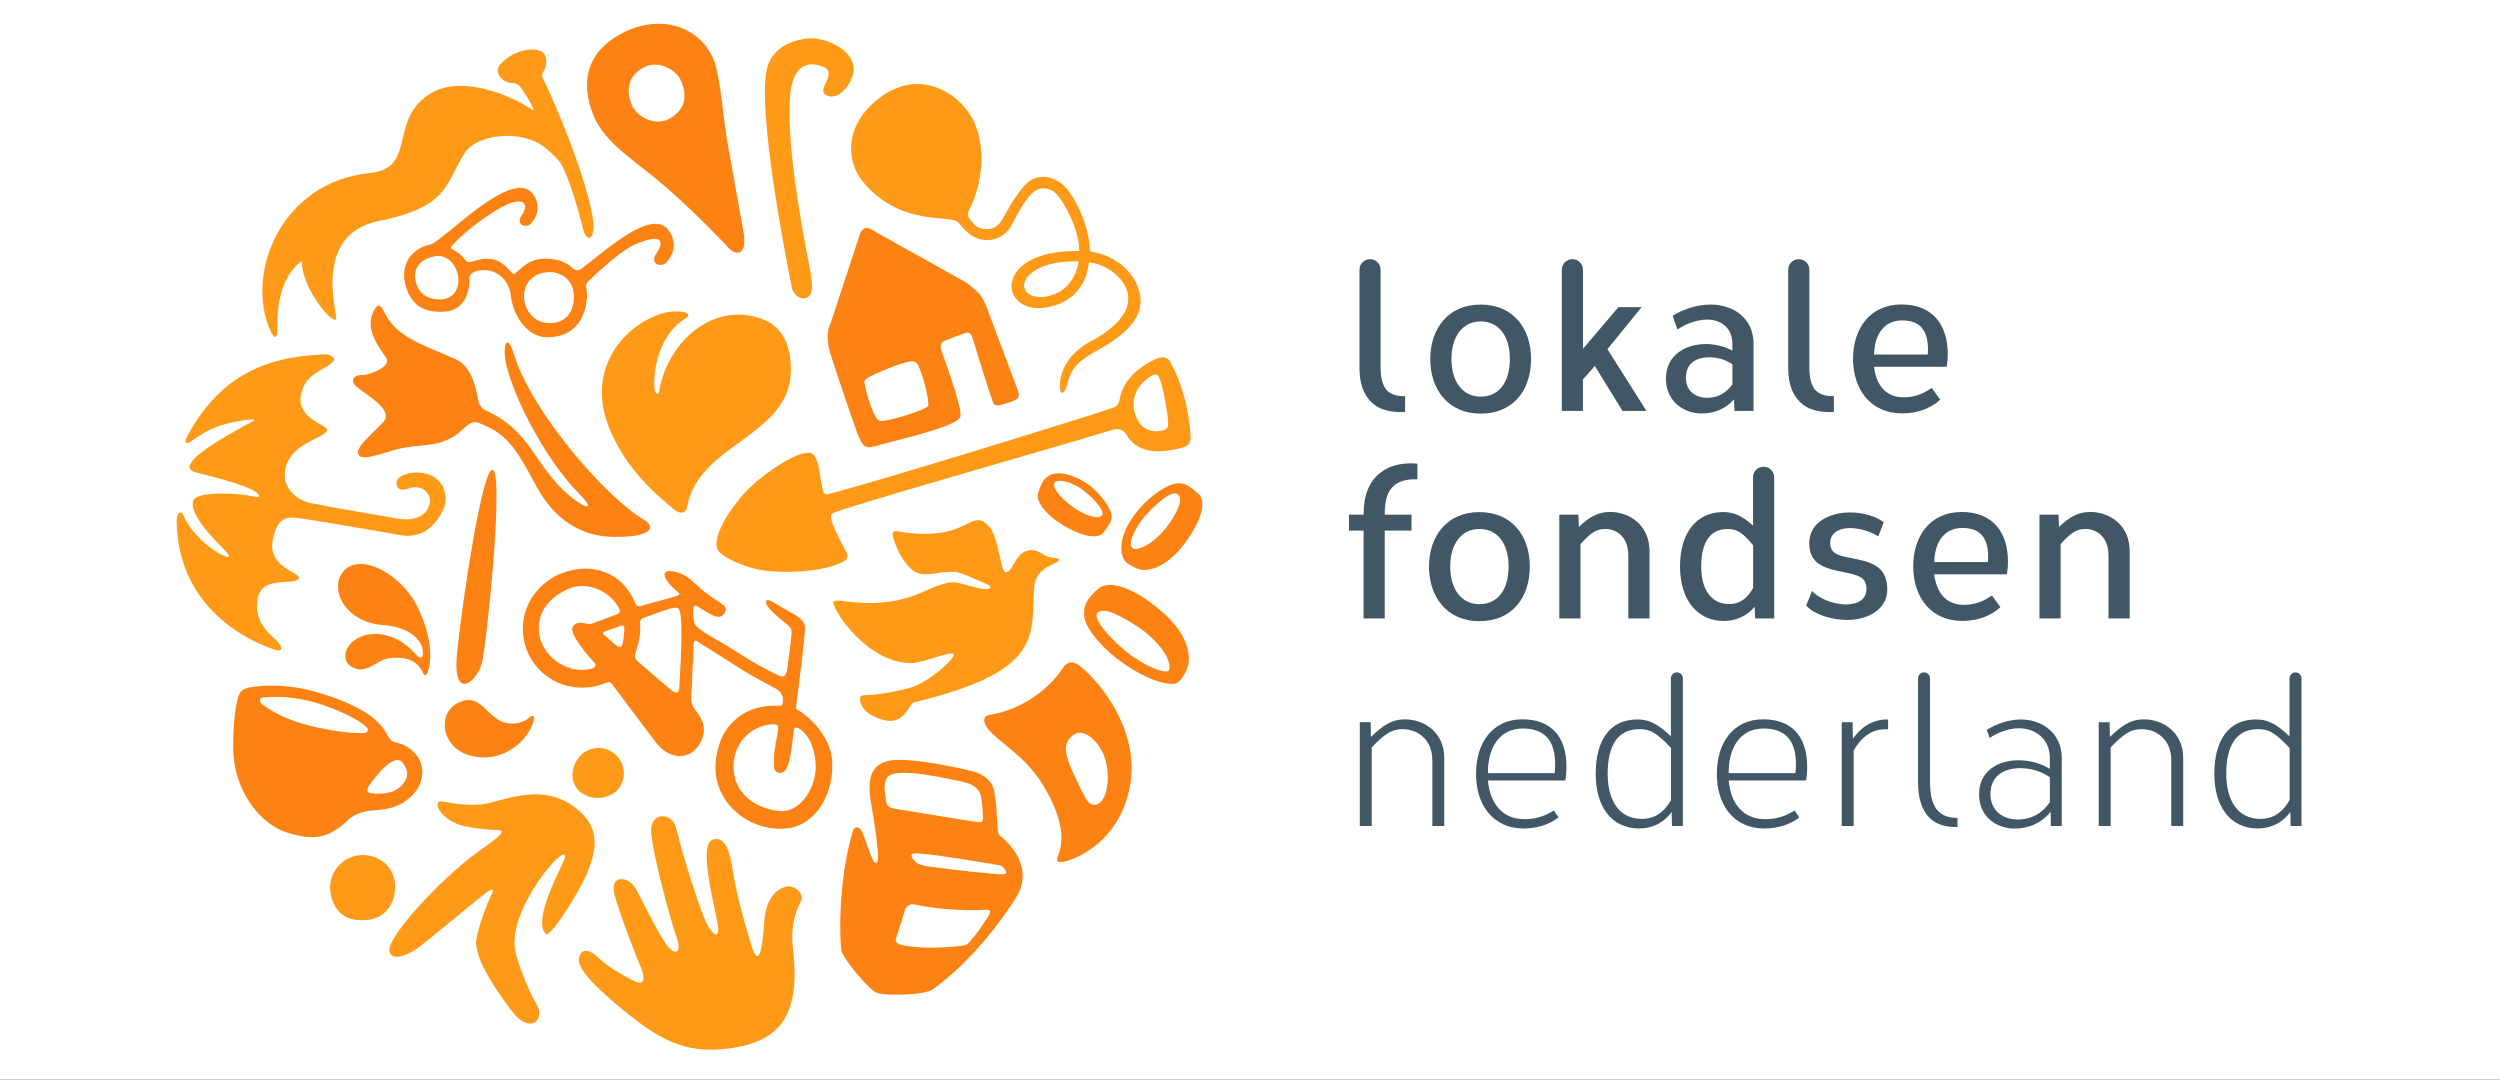
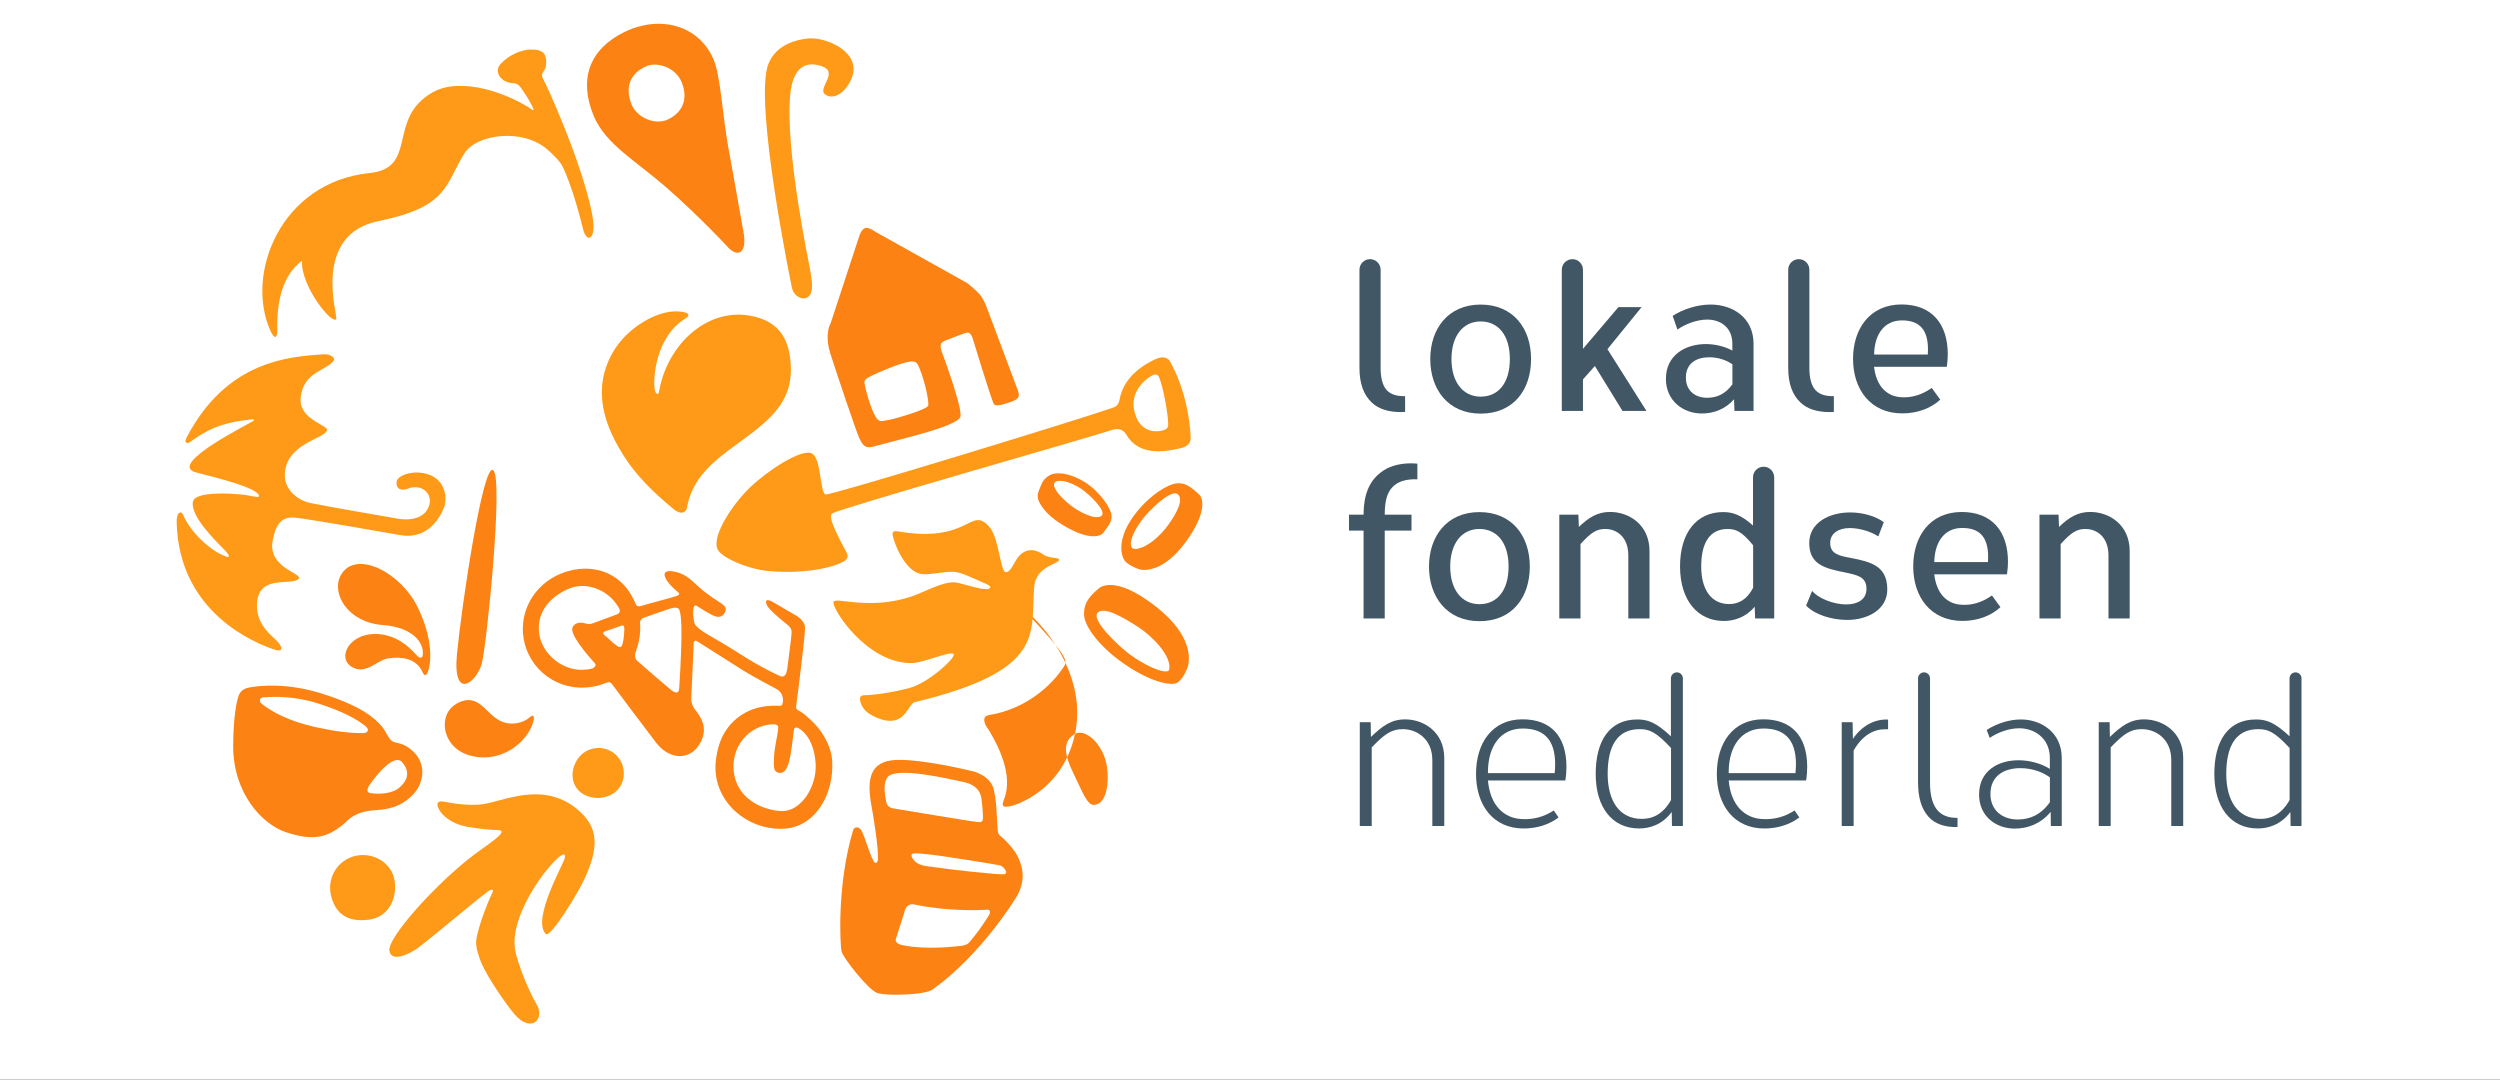
<svg xmlns="http://www.w3.org/2000/svg" xmlns:xlink="http://www.w3.org/1999/xlink" version="1.1" id="Layer_1" x="0px" y="0px" width="352px" height="152px" viewBox="0 0 352 152" enable-background="new 0 0 352 152" xml:space="preserve">
  <rect x="0" y="0" width="352" height="152" fill="#333333" stroke="none" />
  <g>
    <defs>
      <rect id="SVGID_1_" x="-98.917" y="-87.3" width="549.833" height="326.6" />
    </defs>
    <clipPath id="SVGID_2_">
      <use xlink:href="#SVGID_1_" overflow="visible" />
    </clipPath>
    <rect x="-98.917" y="-87.3" clip-path="url(#SVGID_2_)" fill="#FFFFFF" width="549.833" height="326.6" />
    <g clip-path="url(#SVGID_2_)">
      <defs>
        <rect id="SVGID_3_" x="-98.917" y="-87.3" width="549.833" height="326.6" />
      </defs>
      <clipPath id="SVGID_4_">
        <use xlink:href="#SVGID_3_" overflow="visible" />
      </clipPath>
      <path clip-path="url(#SVGID_4_)" fill="#E7372E" d="M202.696,93.063L202.696,93.063z" />
      <path clip-path="url(#SVGID_4_)" fill="#00A151" d="M202.696,54.521L202.696,54.521z" />
      <g clip-path="url(#SVGID_4_)">
        <g>
          <defs>
            <path id="SVGID_5_" d="M202.696,54.521L202.696,54.521z" />
          </defs>
          <clipPath id="SVGID_6_">
            <use xlink:href="#SVGID_5_" overflow="visible" />
          </clipPath>
          <path clip-path="url(#SVGID_6_)" fill="#F39B96" d="M202.696,54.521L202.696,54.521z" />
        </g>
      </g>
      <path clip-path="url(#SVGID_4_)" fill="#FB8213" d="M152.734,67.885c-2.282-1.412-4.135-1.45-4.959-0.961    c-0.918,0.545-1.039,1.013-1.474,2.079c-0.178,0.424-0.368,0.955,0.088,1.809c0.432,0.825,1.396,2.02,3.426,3.217    c3.605,2.135,5.174,1.469,5.52,0.997c0.873-1.195,1.275-1.689,1.165-2.524C156.375,71.537,154.884,69.217,152.734,67.885     M155.049,72.659c-0.792,0.536-2.825-0.394-4.173-1.412c-1.089-0.819-2.155-1.903-2.429-2.707c-0.424-1.243,1.77-1.076,3.81,0.304    C153.378,69.601,155.951,72.049,155.049,72.659" />
      <path clip-path="url(#SVGID_4_)" fill="#FB8213" d="M168.84,69.623c-1.375-1.243-2.006-1.651-3.127-1.567    c-1.271,0.099-3.657,1.584-5.525,3.853c-3.219,3.912-2.25,6.451-1.85,7.012c0.467,0.646,1.986,1.269,2.376,1.305    c0.392,0.038,3.058,0.387,6.18-3.839C170.01,72.157,169.385,70.117,168.84,69.623 M164.501,73.889    c-1.066,1.49-2.869,3.165-4.475,3.396c-1.354,0.198-0.967-1.826,0.912-4.283c0.824-1.07,4.008-4.276,4.927-3.388    C166.636,70.364,165.771,72.117,164.501,73.889" />
      <path clip-path="url(#SVGID_4_)" fill="#FB8213" d="M162.934,85.552c-5.052-4.027-7.479-3.33-8.22-2.713    c-1.748,1.466-2.124,2.396-2.073,3.781c0.059,1.562,2.104,4.273,5.02,6.41c4.288,3.137,7.208,3.491,7.982,3.158    c0.886-0.393,1.677-2.233,1.715-2.861C167.388,92.849,167.981,89.584,162.934,85.552 M164.619,94.313    c-0.125,0.574-2.389,0.103-5.509-2.148c-1.363-0.976-5.761-5.024-4.481-5.97c0.945-0.703,3.179,0.511,5.62,2.084    C162.158,89.504,165.044,92.371,164.619,94.313" />
      <path clip-path="url(#SVGID_4_)" fill="#FB8213" d="M48.612,115.831c0.346-0.308,1.286-1.595,4.277-1.757    c2.427-0.135,4.038-0.837,5.407-2.357c1.324-1.478,1.864-4.119-0.209-5.992c-0.803-0.72-1.458-0.993-2.459-1.204    c-0.929-0.198-1.087-1.335-1.879-2.259c-1.044-1.229-3.012-2.9-8.43-4.603c-4.77-1.497-8.473-1.177-10.205-0.865    c-0.704,0.13-1.296,0.457-1.543,1.241c-0.326,1.026-0.704,3.045-0.739,6.9c-0.054,6.793,4.158,11.184,7.455,12.248    C44.12,118.424,46.084,118.021,48.612,115.831 M56.634,107.33c0.945,1.116,1.039,2.308-0.429,3.587    c-0.884,0.772-2.615,0.96-3.995,0.762c-0.985-0.135-0.162-1.19,0.032-1.454C53.254,108.817,55.568,106.068,56.634,107.33     M37.121,98.19c1.56-0.134,4.514-0.171,7.725,0.871c3.734,1.207,5.674,2.383,6.682,3.242c0.548,0.473,0.19,0.908-0.359,0.919    c-1.953,0.021-4.057-0.264-6.733-0.842c-3.783-0.833-6.154-2.17-7.534-3.239C36.518,98.841,36.389,98.25,37.121,98.19" />
      <path clip-path="url(#SVGID_4_)" fill="#FB8213" d="M112.087,99.502c0.11-0.832,0.221-1.676,0.325-2.52    c0.538-4.307,0.951-7.808,0.929-8.677c-0.021-0.912-1.194-1.604-1.194-1.604l-3.238-1.884c0,0-1.423-0.903-0.961,0.326    c0.196,0.542,1.632,1.805,2.818,2.738c0.76,0.606,0.712,0.886,0.667,1.547c-0.049,0.66-0.557,4.479-0.557,4.479    s-0.053,0.89-0.4,1.218c-0.352,0.328-0.929-0.074-0.929-0.074s-2.343-1.021-5.586-3.12c-3.238-2.104-5.74-3.146-6.159-4.141    c-0.186-0.456-0.462-2.973,0.288-2.485c0.802,0.525,1.575,0.978,2.182,1.294c1.176,0.597,1.622,0.017,1.863-0.505    c0.199-0.435-0.11-0.816-0.473-1.059c-0.743-0.488-1.992-1.325-2.666-1.873c-1.012-0.822-2.008-2.03-3.273-2.464    c-1.27-0.44-2.792-0.565-1.869,0.971c0.307,0.517,0.924,1.139,1.676,1.767c0.236,0.198,0.056,0.387-0.369,0.516    c-1.331,0.408-3.567,0.957-4.942,1.381c-0.562,0.172-0.676-0.194-0.859-0.618c-1.187-2.718-3.601-4.688-7.109-4.65    c-1.087,0.018-2.188,0.274-3.154,0.649c-3.08,1.192-5.351,4.07-5.478,7.533c-0.169,4.56,3.405,8.393,7.955,8.564    c1.272,0.044,2.586-0.177,3.713-0.648c0.368-0.151,0.599-0.216,0.901,0.182c1.061,1.423,4.393,5.874,6.176,8.204    c1.858,2.433,4.612,2.502,5.992,0.43c1.296-1.948,0.765-3.505-0.457-5.024c-0.494-0.628-0.594-1.192-0.566-1.768l0.346-7.685    c0,0,0.027-0.234,0.199-0.289c0.175-0.044,0.405,0.16,0.405,0.16s4.379,2.772,6.468,4.093c1.244,0.784,3.651,2.035,4.57,2.545    c0.752,0.418,0.94,1.08,0.918,1.654c-0.041,0.838-0.293,0.709-0.797,0.697c-0.283-0.005-0.733,0-1.029,0.021    c-2.843,0.172-5.12,1.59-6.468,3.876c-0.812,1.37-1.339,3.77-1.186,5.467c0.445,5.102,5.404,8.462,10.078,7.91    c4.119-0.489,6.61-4.957,6.333-9.51c-0.143-2.309-1.638-4.58-3.259-5.98c-0.524-0.453-0.886-0.808-1.442-1.086    C112.208,99.936,112.049,99.785,112.087,99.502 M82.11,94.31c-3.206,0.146-6.371-2.689-6.245-6.009    c0.069-1.965,1.071-3.447,2.572-4.494c1.033-0.721,2.309-1.353,3.662-1.301c2.215,0.082,4.113,1.359,5.089,3.186    c0.199,0.37,0.009,0.692-0.305,0.805c-1.227,0.446-2.435,0.892-3.388,1.251c-0.43,0.156-0.499,0.166-1.165,0.006    c-0.561-0.145-1.318-0.166-1.7,0.526c-0.526,0.967,2.156,4.049,3.157,5.144c0.226,0.246-0.125,0.623-0.381,0.699    C83.044,94.228,82.649,94.288,82.11,94.31 M87.901,88.741c-0.03,0.676-0.094,1.418-0.287,2.067    c-0.148,0.487-0.604,0.236-0.792,0.096c-0.746-0.553-1.055-0.949-1.659-1.418c-0.545-0.412-0.011-0.558,0.016-0.58l2.177-0.766    c0.188-0.061,0.54-0.237,0.546,0.338C87.901,88.564,87.901,88.655,87.901,88.741 M89.49,91.866    c0.352-0.94,0.616-2.083,0.647-3.018c0.016-0.37,0.005-0.747-0.021-1.123c-0.017-0.167,0.061-0.553,0.407-0.703    c0.353-0.145,3.816-1.327,3.816-1.327s0.856-0.3,1.187,0c0.776,0.683,0.282,8.163,0.11,11.211    c-0.054,0.898-0.661,0.641-1.208,0.185c-1.299-1.085-3.284-2.781-4.711-4.054C89.417,92.773,89.323,92.3,89.49,91.866     M114.842,107.519c0.198,3.253-2.094,6.856-4.91,6.679c-2.816-0.173-6.291-1.885-6.631-5.701    c-0.309-3.508,2.188-6.321,5.445-6.521c0.374-0.01,0.877,0.028,0.83,0.554c-0.116,1.226-0.556,2.723-0.594,4.13    c-0.029,1.12-0.126,1.906,0.532,2.115c1.579,0.5,1.81-2.348,2.271-6.009c0.056-0.435,0.458-0.37,0.719-0.203    C114.05,103.582,114.722,105.521,114.842,107.519" />
      <path clip-path="url(#SVGID_4_)" fill="#FB8213" d="M93.777,26.358c4.674,4.083,8.561,8.284,8.589,8.312    c1.42,1.673,2.942,1.118,2.287-2.171c-0.279-1.417-1.197-6.874-2.04-11.364c-0.918-4.892-1.114-10.519-2.22-12.949    c-2.124-4.663-7.502-6.091-12.455-3.688c-4.949,2.397-6.5,6.647-4.339,11.832C85.256,20.31,89.49,22.613,93.777,26.358     M91.095,9.292c1.496-0.604,4.046,0.215,4.881,2.282c0.837,2.067,0.424,4.057-1.858,5.211c-1.764,0.897-4.491-0.137-5.257-2.231    C87.901,11.931,89.028,10.127,91.095,9.292" />
-       <path clip-path="url(#SVGID_4_)" fill="#FB8213" d="M90.65,73.169c-5.377-3.149-15.703-15.135-18.17-22.97    c-1.085-3.447-1.531-1.705-1.399-0.099c0.325,3.925,5.136,14.049,10.476,19.437c2.418,2.441,0.88,2.178-1.48,0.159    c-4.999-4.277-5.2-9.045-11.81-11.964c-0.309-0.131-0.692-0.539-0.892-1.21c-0.257-0.891-0.571-4.773-3.226-5.949    c-4.763-2.115-8.309-3.068-10.012-6.58c-0.508-1.039-0.875-1.249-1.305-0.587c-1.774,2.743,0.567,5.479,1.573,7.041    c0.714,1.112-2.298,2.403-3.487,2.371c-1.182-0.032-1.582,0.84-0.84,1.512c1.311,1.187,5.542,3.382,3.855,5.13    c-2.304,2.392-3.65,3.42-3.525,4.344c0.183,1.302,3.217,0.053,5.367-0.508c3.404-0.896,5.337-0.191,8.11-1.836    c0.923-0.551,1.501-1.33,2.132-1.722c0.593-0.373,1.049-0.325,1.321-0.219c3.804,1.474,5,2.985,8.142,8.864    c3.174,5.944,7.643,7.179,11.007,7.214C91.898,75.656,92.354,74.171,90.65,73.169" />
-       <path clip-path="url(#SVGID_4_)" fill="#FB8213" d="M149.634,94.094c-1.144,1.745-4.607,5.66-10.398,6.589    c-1.034,0.161-0.688,1.283-0.038,2.066c1.506,1.815,5.146,3.656,7.66,7.792c2.792,4.606,2.871,7.495,2.324,9.36    c-0.219,0.739-0.729,1.54,0.205,1.479c0.792-0.048,2.226-0.532,3.936-1.657c3.809-2.519,5.251-6.245,5.756-8.882    c1.679-8.774-5.468-16.082-7.329-17.273C150.992,93.085,150.277,93.117,149.634,94.094 M155.846,107.873    c0.413,2.663-0.204,5.396-1.774,5.455c-0.997,0.086-1.646-1.799-2.87-4.308c-1.41-2.872-1.562-4.515-0.011-5.594    C152.74,102.342,155.368,104.796,155.846,107.873" />
+       <path clip-path="url(#SVGID_4_)" fill="#FB8213" d="M149.634,94.094c-1.144,1.745-4.607,5.66-10.398,6.589    c-1.034,0.161-0.688,1.283-0.038,2.066c2.792,4.606,2.871,7.495,2.324,9.36    c-0.219,0.739-0.729,1.54,0.205,1.479c0.792-0.048,2.226-0.532,3.936-1.657c3.809-2.519,5.251-6.245,5.756-8.882    c1.679-8.774-5.468-16.082-7.329-17.273C150.992,93.085,150.277,93.117,149.634,94.094 M155.846,107.873    c0.413,2.663-0.204,5.396-1.774,5.455c-0.997,0.086-1.646-1.799-2.87-4.308c-1.41-2.872-1.562-4.515-0.011-5.594    C152.74,102.342,155.368,104.796,155.846,107.873" />
      <path clip-path="url(#SVGID_4_)" fill="#FB8213" d="M116.952,49.903c1.065,3.3,3.437,10.361,3.992,11.679    c0.736,1.74,1.38,1.484,2.562,1.154c3.283-0.918,11.118-2.645,11.7-4.019c0.446-1.06-2.62-9.241-2.62-9.241    s-0.303-0.813-0.035-1.149c0.271-0.335,0.781-0.462,0.781-0.462s2.325-0.937,2.822-1.033c0.5-0.105,0.773,0.725,0.773,0.725    s2.542,8.356,2.969,9.264c0.145,0.301,0.513,0.378,1.734,0c1.56-0.491,2.084-0.727,1.702-1.814    c-0.147-0.429-0.131-0.384-4.419-11.784c0,0-0.43-1.166-1.018-1.831c-0.593-0.666-1.699-1.528-1.699-1.528l-12.928-7.22    c0,0-0.982-0.738-1.5-0.518c-0.516,0.22-0.756,1.034-0.756,1.034l-4.049,12.328C116.963,45.49,116.001,46.963,116.952,49.903     M122.281,53.133c1.318-0.711,4.529-2.035,5.777-2.212c0.65-0.094,1.001,0.041,1.222,0.518c0.708,1.528,1.364,4.067,1.439,5.458    c0.017,0.292-0.18,0.424-0.526,0.596c-1.222,0.609-4.39,1.575-5.702,1.752c-0.32,0.043-0.65,0.126-0.991-0.268    c-0.636-0.732-1.46-3.3-1.779-5.016C121.652,53.622,121.862,53.358,122.281,53.133" />
      <path clip-path="url(#SVGID_4_)" fill="#FB8213" d="M67.851,93.357c0.683-2.684,3.032-25.735,1.612-27.131    c-1.423-1.39-4.481,19.127-5.123,25.874C63.695,98.846,67.169,96.05,67.851,93.357" />
      <path clip-path="url(#SVGID_4_)" fill="#FB8213" d="M66.863,106.535c4.548,0.784,7.89-2.802,8.298-5.251    c0.043-0.29-0.015-0.827-0.627-0.252c-0.489,0.462-1.758,1.057-3.195,0.777c-2.725-0.525-3.485-4.172-6.476-3.012    c-2.764,1.08-2.193,3.888-2.193,3.888S63,105.864,66.863,106.535" />
-       <path clip-path="url(#SVGID_4_)" fill="#FB8213" d="M57.2,40.518c0.822,2.481,2.492,3.568,5.482,3.354    c2.444-0.175,3.454-2.379,3.405-4.502c-0.033-1.337,1.662-1.369,2.556-1.312c2.542,0.378,3.2,2.771,3.25,3.307    c0.269,3.058,2.331,6.095,5.095,6.122c2.64,0.026,5.324-1.265,5.665-5.675c0,0,0.048-0.495-0.088-1.16    c-0.095-0.44-0.057-0.757,0.298-1.087c2.01-1.91,4.792-4.38,6.459-5.11c3.437-1.517,4.53-0.851,3.047,1.315    c-0.645,0.94-0.024,1.837,1.125,1.429c1.138-0.797,2.117-2.943,0.561-4.883c-2.341-2.935-8.725,2.889-12.146,5.503    c-0.615,0.475-1.071,0.134-1.27-0.059c-0.803-0.771-2.035-1.396-4.035-1.332c-2.261,0.078-3.168,1.343-4.081,2.091    c-0.532,0.433-1.33-2.014-3.7-2.091c-1.595-0.048-2.513,0.65-3.012,0.43c-0.298-0.126-0.467-0.515-0.781-0.83    c-0.392-0.386-0.945-0.719-1.495-1.055c-0.188-0.11,0.011-0.26,0.169-0.44c1.93-2.198,5.267-4.421,6.72-5.256    c2.913-1.662,4.338-0.892,2.991,1.122c-0.583,0.873,0,1.691,1.055,1.302c1.039-0.741,1.914-2.733,0.467-4.503    c-2.935-3.592-12.707,6.884-14.307,7.214C57.883,34.977,56.162,37.38,57.2,40.518 M76.974,38.324    c1.836-0.172,3.503,0.913,3.766,2.755c0.263,1.809-0.335,4.438-3.415,4.413c-2.656-0.021-3.992-2.725-3.405-4.811    C74.268,39.468,75.369,38.472,76.974,38.324 M62.073,42.156c-1.898,0.078-3.074-0.857-3.508-2.369    c-0.542-2.102,0.687-3.326,2.596-3.691C64.812,35.398,66.071,41.997,62.073,42.156" />
      <path clip-path="url(#SVGID_4_)" fill="#FB8213" d="M53.28,89.277c-3.986-0.306-5.954,3.297-3.75,4.624    c1.984,1.186,3.514-0.95,5.098-1.192c2.64-0.396,4.156,0.402,4.854,1.906c0.194,0.413,0.458,0.783,0.777-0.069    c0.446-1.204,0.768-4.457-1.415-8.984c-2.394-4.983-8.736-8.221-10.83-4.629c-1.463,2.52,0.897,6.708,5.866,7.067    c4.212,0.312,5.882,2.476,5.64,4.259c-0.064,0.45-0.438,0.456-0.813,0.036C57.619,91.099,55.953,89.486,53.28,89.277" />
      <path clip-path="url(#SVGID_4_)" fill="#FB8213" d="M143.338,120.685c-0.508-1.075-1.711-2.369-2.414-2.91    c-0.293-0.221-0.408-0.457-0.436-0.812c-0.241-2.986-0.099-3.522-0.539-5.697c-0.411-2.062-2.908-2.652-2.908-2.652    s-6.905-1.733-10.781-1.617c-3.878,0.126-4.235,2.793-3.547,6.514c0.215,1.154,1.001,5.881,0.902,7.469    c-0.041,0.565-0.371,0.709-0.64,0.221c-0.534-0.966-1.187-3.346-1.678-4.254c-0.34-0.621-1.009-0.605-1.187-0.021    c-2.287,7.641-1.82,16.088-1.627,17.005c0.194,0.918,3.783,5.456,5.026,5.88c1.238,0.436,6.696,0.317,7.829-0.504    c6.923-4.989,11.756-12.913,11.999-13.402C144.415,123.723,143.987,122.075,143.338,120.685 M125.879,113.843    c0,0-0.934-0.091-1.066-0.805c-0.064-0.371-0.194-0.812-0.257-1.714c-0.057-0.702,0.094-1.545,0.435-1.933    c1.308-1.478,8.693,0.307,10.621,0.703c2.475,0.499,2.548,2.165,2.596,2.508c0.121,0.898,0.193,1.889,0.188,2.54    c-0.005,0.617-0.266,0.666-0.875,0.596C136.905,115.675,125.879,113.843,125.879,113.843 M135.233,133.189    c-3.343,0.387-6.318,0.296-8.191-0.113c-1.216-0.269-0.891-0.917-0.891-0.917l1.181-3.695c0,0,0.198-1.37,1.412-1.111    c4.253,0.903,8.633,0.849,10.202,0.735c0.536-0.037,0.563,0.36,0.268,0.828c-0.373,0.584-0.902,1.401-1.375,2.055    c-0.462,0.63-0.945,1.219-1.292,1.634C136.25,132.964,135.981,133.098,135.233,133.189 M141.353,123.095    c-0.732,0.108-8.298-0.751-9.437-0.95c-1.363-0.231-2.711-0.104-3.442-1.314c-0.604-1.005,0.835-0.64,2.272-0.533    c1.407,0.106,9.638,1.445,10.068,1.547C141.238,121.946,142.148,122.982,141.353,123.095" />
      <path clip-path="url(#SVGID_4_)" fill="#425765" d="M215.574,50.553c0,4.293-2.433,7.686-7.096,7.686    c-4.628,0-7.097-3.469-7.097-7.686c0-4.218,2.469-7.669,7.097-7.669C213.029,42.884,215.574,46.199,215.574,50.553     M204.367,50.553c0,3.254,1.621,5.294,4.111,5.294c2.536,0,4.109-1.973,4.109-5.294c0-3.358-1.638-5.294-4.109-5.294    C205.988,45.259,204.367,47.296,204.367,50.553" />
      <path clip-path="url(#SVGID_4_)" fill="#425765" d="M235.511,44.475c1.434-0.929,3.447-1.595,5.341-1.595    c3.083,0,6.047,1.814,6.047,5.522v9.456h-2.688l-0.061-1.638c-1.208,1.385-2.861,2-4.532,2c-2.604,0-5.058-1.764-5.058-4.881    c0-3.356,2.761-4.895,5.622-4.895c1.311,0,2.685,0.341,3.731,0.918v-1.023c-0.032-2.309-1.734-3.342-3.533-3.342    c-1.493,0-3.124,0.649-4.198,1.406L235.511,44.475z M243.924,51.3c-0.919-0.65-2.09-0.996-3.259-0.996    c-1.757,0-3.291,0.797-3.291,2.864c0,1.92,1.386,2.838,2.98,2.838c1.309,0,2.521-0.457,3.569-1.89V51.3z" />
      <path clip-path="url(#SVGID_4_)" fill="#425765" d="M273.188,56.267c-1.268,1.186-3.15,1.938-5.347,1.938    c-4.494,0-6.933-3.407-6.933-7.682c0-4.188,2.33-7.656,6.829-7.656c4.247,0,6.509,2.72,6.509,7.005    c0,0.499-0.039,1.144-0.135,1.769h-10.245c0.311,2.696,1.776,4.25,3.989,4.295c1.343,0.065,2.77-0.352,4.135-1.315L273.188,56.267    z M271.433,49.919c0.021-0.257,0.026-0.51,0.026-0.736c0-2.926-1.344-4.07-3.657-4.07c-2.464,0-3.802,1.898-3.919,4.564    l-0.006,0.242H271.433z" />
      <path clip-path="url(#SVGID_4_)" fill="#425765" d="M199.566,67.486c-1.567-0.048-2.689,0.274-3.458,1.05    c-0.812,0.802-1.132,2.008-1.138,3.933h3.77v2.236h-3.77v12.373h-2.98V74.705h-2.052v-2.236h2.052    c0.005-2.8,0.79-4.663,2.352-5.895c1.059-0.875,2.593-1.337,4.308-1.337c0.3,0,0.605,0.02,0.917,0.045V67.486z" />
      <path clip-path="url(#SVGID_4_)" fill="#425765" d="M215.396,79.773c0,4.297-2.433,7.689-7.094,7.689    c-4.623,0-7.099-3.475-7.099-7.689c0-4.217,2.476-7.67,7.099-7.67C212.852,72.104,215.396,75.42,215.396,79.773 M204.19,79.773    c0,3.255,1.621,5.295,4.112,5.295c2.534,0,4.107-1.976,4.107-5.295c0-3.358-1.632-5.294-4.107-5.294    C205.812,74.479,204.19,76.52,204.19,79.773" />
      <path clip-path="url(#SVGID_4_)" fill="#425765" d="M222.301,74.189c1.386-1.31,2.604-2.107,4.393-2.107    c2.675,0,5.558,1.789,5.558,5.522v9.473h-2.985v-8.88c0-2.601-1.647-3.718-3.245-3.718c-1.233,0-2.006,0.497-3.488,2.124v10.474    h-2.985V72.468h2.69L222.301,74.189z" />
      <path clip-path="url(#SVGID_4_)" fill="#425765" d="M255.141,83.205c0.806,0.956,2.851,1.895,4.817,1.895    c1.595,0,2.839-0.676,2.839-2.195c0-1.718-1.335-1.938-2.984-2.299c-2.889-0.568-5.074-1.126-5.074-4.15    c0-2.891,2.851-4.306,5.767-4.306c1.734,0,3.556,0.502,4.73,1.375l-0.772,2.003c-1.025-0.692-2.653-1.167-3.994-1.179    c-1.537,0-2.778,0.699-2.778,2.092c0,1.346,0.945,1.709,2.186,1.978c3.072,0.62,5.853,0.929,5.853,4.577    c0,2.895-2.845,4.291-5.644,4.291c-2.157,0-4.596-0.74-5.783-2.024L255.141,83.205z" />
      <path clip-path="url(#SVGID_4_)" fill="#425765" d="M281.661,85.487c-1.269,1.186-3.153,1.938-5.344,1.938    c-4.5,0-6.937-3.41-6.937-7.678c0-4.191,2.336-7.66,6.83-7.66c4.253,0,6.513,2.722,6.513,7.004c0,0.5-0.042,1.145-0.14,1.771    H272.34c0.315,2.691,1.776,4.248,3.994,4.291c1.343,0.069,2.771-0.344,4.135-1.311L281.661,85.487z M279.904,79.14    c0.021-0.257,0.027-0.51,0.027-0.735c0-2.926-1.337-4.069-3.65-4.069c-2.467,0-3.802,1.897-3.927,4.563l-0.005,0.241H279.904z" />
      <path clip-path="url(#SVGID_4_)" fill="#425765" d="M289.907,74.189c1.385-1.31,2.605-2.107,4.393-2.107    c2.675,0,5.559,1.789,5.559,5.522v9.473h-2.986v-8.88c0-2.601-1.648-3.718-3.243-3.718c-1.235,0-2.009,0.497-3.49,2.124v10.474    h-2.984V72.468h2.689L289.907,74.189z" />
      <path clip-path="url(#SVGID_4_)" fill="#425765" d="M193.027,103.764c1.652-1.595,2.899-2.476,4.815-2.476    c2.653,0,5.51,1.811,5.51,5.425v9.59h-1.681v-9.296c0-2.926-2.144-4.343-4.166-4.343c-1.616,0-2.584,0.725-4.366,2.566v11.072    h-1.681V101.69h1.535L193.027,103.764z" />
      <path clip-path="url(#SVGID_4_)" fill="#425765" d="M219.445,115.096c-1.326,1.013-3.066,1.556-4.925,1.556    c-4.278,0-6.695-3.275-6.695-7.7c0-4.306,2.261-7.672,6.539-7.672c3.946,0,6.192,2.33,6.192,6.699    c0,0.506-0.043,1.231-0.155,1.913h-10.896c0.284,3.339,2.121,5.423,5.025,5.443c1.419,0.038,2.88-0.321,4.242-1.224    L219.445,115.096z M218.902,108.855c0.047-0.457,0.064-0.92,0.064-1.262c0-3.561-1.703-5.017-4.569-5.017    c-3.132,0-4.833,2.493-4.892,5.95v0.328H218.902z" />
      <path clip-path="url(#SVGID_4_)" fill="#425765" d="M253.347,115.096c-1.326,1.013-3.069,1.556-4.928,1.556    c-4.281,0-6.69-3.275-6.69-7.7c0-4.306,2.261-7.672,6.534-7.672c3.951,0,6.19,2.33,6.19,6.699c0,0.506-0.043,1.231-0.151,1.913    h-10.899c0.285,3.339,2.121,5.423,5.026,5.443c1.418,0.038,2.883-0.321,4.248-1.224L253.347,115.096z M252.799,108.855    c0.049-0.457,0.071-0.92,0.071-1.262c0-3.561-1.708-5.017-4.571-5.017c-3.129,0-4.836,2.493-4.896,5.95v0.328H252.799z" />
      <path clip-path="url(#SVGID_4_)" fill="#425765" d="M265.841,102.686l-0.449-0.006c-1.579,0-3.18,0.854-4.399,2.996v10.627h-1.679    V101.69h1.535l0.038,2.348c1.202-1.782,2.926-2.722,4.687-2.732l0.268,0.004V102.686z" />
      <path clip-path="url(#SVGID_4_)" fill="#425765" d="M279.727,102.776c1.296-0.837,3.083-1.476,4.817-1.476    c2.857,0,5.75,1.824,5.75,5.423v9.579h-1.535l-0.026-1.993c-1.374,1.671-3.211,2.358-5.048,2.358    c-2.614,0-5.031-1.688-5.031-4.801c0-3.356,2.707-4.821,5.559-4.821c1.552,0,3.198,0.451,4.403,1.218v-1.573    c-0.017-2.775-2.182-4.149-4.312-4.149c-1.493,0-3.045,0.605-4.156,1.358L279.727,102.776z M288.624,109.456    c-1.138-0.843-2.662-1.3-4.165-1.3c-2.229,0-4.205,1.048-4.205,3.63c0,2.395,1.783,3.599,3.824,3.599    c1.68,0,3.269-0.629,4.546-2.438V109.456z" />
      <path clip-path="url(#SVGID_4_)" fill="#425765" d="M297.071,103.764c1.653-1.595,2.899-2.476,4.816-2.476    c2.653,0,5.51,1.811,5.51,5.425v9.59h-1.682v-9.296c0-2.926-2.143-4.343-4.161-4.343c-1.621,0-2.588,0.725-4.371,2.566v11.072    h-1.681V101.69h1.536L297.071,103.764z" />
      <path clip-path="url(#SVGID_4_)" fill="#425765" d="M323.208,94.668c-0.46,0-0.842,0.376-0.842,0.843v8.157    c-2.099-1.971-3.253-2.367-4.72-2.367c-3.898-0.006-5.869,2.958-5.869,7.667c0,4.628,2.256,7.679,6.123,7.679    c1.447,0,3.231-0.5,4.585-2.319l0.03,1.976h1.537V95.511C324.053,95.044,323.671,94.668,323.208,94.668 M318.269,115.299    c-3.194,0-4.811-2.588-4.811-6.327c0-3.901,1.331-6.308,4.506-6.308c1.375,0,2.304,0.387,4.413,2.652v7.329    C321.159,114.81,319.602,115.299,318.269,115.299" />
      <path clip-path="url(#SVGID_4_)" fill="#425765" d="M272.661,113.918c-0.633-0.854-0.913-2.132-0.913-3.754V95.511    c0-0.46-0.381-0.843-0.843-0.843c-0.466,0-0.843,0.383-0.843,0.843v14.653c0,2.084,0.462,3.7,1.455,4.812    c0.892,1.02,2.314,1.525,4.103,1.466v-1.283C274.246,115.169,273.284,114.751,272.661,113.918" />
      <path clip-path="url(#SVGID_4_)" fill="#425765" d="M236.106,94.668c-0.462,0-0.844,0.376-0.844,0.843v8.157    c-2.1-1.971-3.253-2.367-4.719-2.367c-3.898-0.006-5.869,2.958-5.869,7.667c0,4.628,2.254,7.679,6.121,7.679    c1.448,0,3.232-0.5,4.585-2.319l0.033,1.976h1.536V95.511C236.95,95.044,236.567,94.668,236.106,94.668 M231.171,115.299    c-3.194,0-4.811-2.588-4.811-6.327c0-3.901,1.327-6.308,4.5-6.308c1.375,0,2.303,0.387,4.419,2.652v7.329    C234.055,114.81,232.497,115.299,231.171,115.299" />
      <path clip-path="url(#SVGID_4_)" fill="#425765" d="M248.316,65.714c-0.822,0-1.492,0.663-1.492,1.49v6.79    c-1.692-1.506-2.853-1.893-4.205-1.893c-3.668-0.005-6.071,2.822-6.071,7.644c0,4.889,2.57,7.688,6.168,7.688    c1.455,0,3.125-0.526,4.339-2.009l0.069,1.659h2.684V67.204C249.808,66.377,249.137,65.714,248.316,65.714 M246.839,82.753    c-0.965,1.844-2.218,2.298-3.376,2.298c-2.524,0-3.932-2.045-3.932-5.29c0-3.364,1.219-5.279,3.727-5.279    c1.188,0,2.02,0.387,3.581,2.293V82.753z" />
      <path clip-path="url(#SVGID_4_)" fill="#425765" d="M255.537,54.835c-0.536-0.666-0.777-1.694-0.777-3.053V37.983    c0-0.828-0.666-1.493-1.492-1.493c-0.823,0-1.489,0.666-1.489,1.493v13.799c0,2.215,0.575,3.827,1.768,4.927    c0.934,0.891,2.372,1.313,4.032,1.313c0.203,0,0.413-0.006,0.629-0.021V55.78C256.972,55.802,256.103,55.512,255.537,54.835" />
      <path clip-path="url(#SVGID_4_)" fill="#425765" d="M226.328,49.165l4.806-5.917h-3.265l-4.987,5.866V37.98    c0-0.819-0.661-1.49-1.487-1.49c-0.828,0-1.493,0.671-1.493,1.49v19.878h2.98V53.42l1.674-1.885l3.889,6.323h3.377L226.328,49.165    z" />
      <path clip-path="url(#SVGID_4_)" fill="#425765" d="M195.169,54.835c-0.537-0.666-0.779-1.694-0.779-3.053V37.983    c0-0.828-0.666-1.493-1.486-1.493c-0.826,0-1.492,0.666-1.492,1.493v13.799c0,2.215,0.579,3.827,1.768,4.927    c0.933,0.891,2.372,1.313,4.031,1.313c0.203,0,0.413-0.006,0.628-0.021V55.78C196.602,55.802,195.733,55.512,195.169,54.835" />
      <path clip-path="url(#SVGID_4_)" fill="#FE9A17" d="M87.329,110.718c1.012-1.681,0.466-3.877-1.214-4.892    c-1.688-1.016-3.882-0.468-4.895,1.214c-1.012,1.686-0.792,3.747,0.892,4.768C83.798,112.817,86.317,112.399,87.329,110.718" />
      <path clip-path="url(#SVGID_4_)" fill="#FE9A17" d="M55.563,124.008c-0.374-2.508-2.992-4.049-5.467-3.513    c-2.48,0.538-4.051,2.991-3.514,5.474c0.539,2.473,2.145,3.988,5.465,3.505C54.557,129.115,55.963,126.683,55.563,124.008" />
      <path clip-path="url(#SVGID_4_)" fill="#FE9A17" d="M81.882,114.487c-5.187-5.048-11.473-1.349-14.401-1.197    c-3.719,0.198-5.268-0.79-5.781-0.328c-0.516,0.463,0.755,2.878,4.18,3.469c1.412,0.247,3.275,0.441,4.03,0.43    c2.325-0.021-1.557,2.154-4.062,4.178c-5.104,4.119-11.222,10.986-11.021,12.785c0.205,1.798,2.905,0.493,4.153-0.456    c2.483-1.896,7.493-6.191,9.681-7.818c0.808-0.607,0.803-0.134,0.693,0.091c-0.787,1.584-2.094,5.041-2.314,6.83    c-0.105,0.848,0.456,2.459,0.741,3.13c0.886,2.077,3.587,5.972,4.685,7.233c2.349,2.711,4.344,0.628,3.063-1.466    c-1.071-1.763-2.723-5.896-3.007-7.663c-0.985-6.04,7.676-15.73,6.994-12.881c-0.215,0.924-4.675,8.661-2.666,10.68    c0.609,0.617,4.519-5.653,5.557-7.984C84.161,119.594,84.332,116.872,81.882,114.487" />
-       <path clip-path="url(#SVGID_4_)" fill="#FE9A17" d="M112.734,126.998c0.655-1.127-0.902-2.497-2.115-2.143    c-2.304,0.66-2.876,3.141-3.006,4.908c-0.336,4.677-0.875,6.647-1.971,2.867c-1.099-3.791-2.005-7.023-2.414-9.794    c-0.417-2.845-1.104-5.257-2.923-4.591c-1.893,0.696,0.099,8.564,0.692,11.528c0.609,3.027-0.913,1.792-1.863-0.59    c-1.144-2.879-2.859-8.271-3.934-12.593c-0.577-2.335-3.75-2.313-3.517,0.635c0.274,3.543,3.065,13.342,3.412,14.244    c1.15,3.022-0.169,3.313-1.599,1.025c-1.26-2.003-2.714-4.961-3.76-6.98c-0.286-0.562-0.722-1.046-0.848-1.17    c-0.803-0.783-3.144-1.182-2.304,1.848c0.835,3.027,3.179,8.908,3.59,9.853c0.413,0.944,1.011,3.018-0.867,2.084    c-2.409-1.192-4.049-2.31-5.204-3.422c-0.846-0.815-1.847-1.12-2.264-0.515c-0.733,1.047-0.807,2.519,5.84,7.962    c5.018,4.118,8.648,6.3,14.975,5.467c7.585-0.987,10.068-5.079,8.98-14.224C111.306,130.634,111.967,128.32,112.734,126.998" />
      <path clip-path="url(#SVGID_4_)" fill="#FE9A17" d="M96.704,71.548c1.105-6.113,6.604-8.137,11.002-12.097    c2.15-1.942,3.915-4.325,3.624-8.237c-0.204-2.766-1.089-6.003-5.839-6.785c-6.237-1.028-11.658,4.382-12.702,10.75    c-0.083,0.504-0.489,0.269-0.583-0.226c-0.314-1.647,0.121-7.565,4.299-10.105c0.858-0.523,0.407-0.964-1.247-1.007    c-2.727-0.078-6.966,2.215-9.013,5.839c-2.958,5.242-1.143,10.415,1.884,14.968c2.212,3.315,5.182,5.75,6.71,7.036    C95.912,72.581,96.604,72.109,96.704,71.548" />
      <path clip-path="url(#SVGID_4_)" fill="#FE9A17" d="M157.653,56.197c-0.104,0.588-0.371,0.993-0.813,1.154    c-4.542,1.621-39.71,12.371-40.551,12.267c-0.926-0.116-0.55-5.263-2.085-5.812c-1.528-0.55-6.151,2.467-8.615,4.832    c-2.277,2.183-5.372,6.674-4.585,8.645c0.493,1.229,4.354,2.872,7.25,3.125c4.235,0.376,8.211-0.21,10.315-1.234    c0.692-0.336,0.964-0.73,0.634-1.364c-0.951-1.847-2.723-4.964-2.062-5.498c0.813-0.661,35.481-10.473,39.412-11.768    c0.956-0.311,1.638-0.015,2.008,0.623c1.824,3.128,5.465,2.424,7.561,1.963c0.572-0.126,1.587-0.389,1.522-1.622    c-0.104-2.107-0.622-6.521-2.92-10.64c-0.197-0.357-0.83-0.864-2.017-0.308C161.017,51.34,158.206,53.066,157.653,56.197     M163.205,53.144c0.582,1.358,1.237,5.042,1.28,6.516c0.021,0.615-0.269,0.819-0.809,0.956c-1.18,0.309-3.364,0.171-3.987-2.881    c-0.515-2.566,1.458-4.312,2.532-4.868C162.711,52.615,163.017,52.703,163.205,53.144" />
      <path clip-path="url(#SVGID_4_)" fill="#FE9A17" d="M111.507,40.544c0.209,0.991,1.249,1.761,2.089,1.37    c1.21-0.564,0.604-2.908,0.483-3.864c-0.042-0.376-3.568-16.809-2.813-24.727c0.262-2.805,1.427-5.031,4.429-4.008    c2.502,0.851-0.671,3.122,0.485,3.981c1.088,0.808,2.755-0.078,3.689-2.167c1.659-3.729-3.557-5.995-6.164-5.708    c-1.551,0.169-4.421,0.83-5.514,3.574C106.068,14.302,111.507,40.544,111.507,40.544" />
      <path clip-path="url(#SVGID_4_)" fill="#FE9A17" d="M38.749,90.013c-1.184-1.089-2.784-2.581-2.548-5.229    c0.352-3.958,4.862-2.244,5.85-3.285c0.707-0.742-4.43-1.516-3.654-5.416c0.531-2.725,1.533-3.375,3.297-3.181    c1.767,0.19,12.412,2.033,14.726,2.451c2.717,0.483,4.921-1.039,6.07-3.82c0.505-1.216,0.247-3.2-1.149-4.212    c-2.013-1.469-5.482-0.666-5.514,0.615c-0.035,1.506,1.589,0.87,1.589,0.87c2.01-0.77,3.442,0.741,3.056,2.193    c-0.763,2.881-4.618,2-4.618,2s-10.348-1.78-12.146-2.171c-1.804-0.384-3.694-1.88-3.608-4.062    c0.188-4.397,5.719-4.97,5.944-6.212c0.132-0.722-4.045-1.49-3.705-4.607c0.399-3.592,3.485-3.681,4.669-5.171    c0.22-0.274-0.33-0.972-1.447-0.894c-5.042,0.347-13.679,0.961-19.303,11.749c-0.38,0.725,0.069,0.935,0.588,0.551    c3.182-2.366,5.657-2.787,8.422-3.117c0.45-0.056,0.534,0.021,0.483,0.137c-0.085,0.21-12.393,6.17-8.175,7.308    c2.365,0.636,8.851,2.131,8.892,3.342c0.011,0.304-1.271-0.078-1.976-0.167c-2.425-0.294-7.048-0.456-7.33,0.953    c-0.421,2.095,3.488,5.784,4.554,6.906c0.682,0.714,0.66,1.023,0.067,0.804c-2.282-0.852-4.954-3.438-6.016-5.883    c-0.242-0.566-0.924-0.44-0.892,1.061c0.282,12.776,11.13,17.072,13.764,17.936C40.029,91.91,39.82,91.006,38.749,90.013" />
      <path clip-path="url(#SVGID_4_)" fill="#FE9A17" d="M77.573,13.456c-0.411-0.935-0.741-1.665-1.044-2.23    c-0.143-0.275-0.347-0.655-0.075-1.05c0.268-0.402,0.4-0.644,0.432-1.028c0.126-1.437-0.311-2.161-1.984-2.177    c-1.672-0.017-3.442,0.934-4.454,2.077c-0.961,1.082,0.137,2.628,1.81,2.666c0.555,0.016,0.886,0.374,1.028,0.567    c0.515,0.698,1.144,1.709,1.474,2.33c0.121,0.231,0.61,1.127,0.186,0.843c-3.402-2.309-10.012-4.728-14.042-2.449    c-6.505,3.686-1.947,10.656-8.87,11.361C39.53,25.636,34.461,38.573,38.08,46.58c0.604,1.329,0.977,0.961,0.961-0.078    c-0.032-2.182,0.026-7.297,3.49-9.783c-0.253,3.503,4.333,9.195,4.816,8.177c0.226-0.467-3.479-11.861,5.949-13.767    c9.877-2.003,9.349-5.147,12.114-9.562c1.667-2.651,8.105-3.563,11.595-0.572c0.508,0.435,1.783,1.61,2.156,2.359    c1.531,3.039,2.899,8.742,2.899,8.742c0.384,1.893,1.539,1.874,1.512-0.284C83.543,29.65,81.758,22.941,77.573,13.456" />
-       <path clip-path="url(#SVGID_4_)" fill="#FE9A17" d="M135.188,31.618c0.725,0.924,1.647,1.732,2.722,2.04    c1.669,0.479,3.61-0.226,4.486-1.892c1.155-2.194,2.594-5,4.172-5.22c0.896-0.125,1.75,0.25,2.288,0.881    c1.206,1.415,3.079,4.972,3.106,7.907c-0.426,0.004-1.203,0.021-1.665,0.045c-3.914,0.196-6.768,1.595-7.632,3.731    c-0.473,1.171-0.237,2.381,0.644,3.227c1.165,1.123,3.101,1.353,5.321,0.634c2.218-0.719,3.746-2.304,4.423-4.585    c0.12-0.418,0.214-0.996,0.279-1.442c3.557,0.237,10.325,5.765,0.188,11.152c-3.146,1.67-4.295,4.246-4.295,6.24    c0.005,1.588,0.732,0.968,0.975-0.032c0.693-2.876,2.024-3.695,4.602-5.13c6.379-3.552,6.317-6.638,5.277-9.083    c-0.746-1.771-2.837-4.112-6.631-4.707c-0.011-3.235-1.758-7.066-3.347-8.923c-0.891-1.039-2.387-1.721-3.722-1.531    c-1.419,0.205-2.167,1.028-3.641,3.2c-1.705,2.519-1.857,4.642-4.607,4.039c-0.601-0.134-1.106-0.64-1.64-1.375    c-0.301-0.408-0.242-0.864,0.051-1.415c1.334-2.518,2.488-7.533,0.813-11.749c-1.672-4.217-7.439-8.078-13.021-4.196    c-5.718,3.976-5.125,9.33-2.913,12.052c4.315,5.324,9.797,5.064,12.563,5.445C134.62,31.019,134.878,31.226,135.188,31.618     M147.909,41.618c-1.517,0.44-2.676,0.159-3.315-0.45c-0.374-0.363-0.523-0.997-0.298-1.539c0.471-1.166,2.328-2.613,6.089-2.8    c0.368-0.021,1.144-0.021,1.496-0.027C151.824,37.1,151.43,40.601,147.909,41.618" />
      <path clip-path="url(#SVGID_4_)" fill="#FE9A17" d="M143.587,78.176c-0.819,0.829-1.219,2.441-1.984,2.388    c-0.765-0.059-0.929-4.91-2.354-6.446c-2.708-2.919-2.687,2.475-12.959,0.682c-0.462-0.075-0.666,0.15-0.62,0.456    c0.153,1.118,1.711,5.131,3.952,5.548c1.111,0.211,2.864-0.299,4.548-0.295c0.864,0.033,1.684,0.381,2.792,0.877    c1.688,0.751,2.606,1.051,2.464,1.331c-0.268,0.506-1.6,0.15-4.432-0.629c-1.149-0.317-2.451,0.103-5.262,1.343    c-6.465,2.852-11.952,0.562-12.366,1.289c-0.411,0.725,4.674,8.863,11.163,8.634c1.56-0.061,5.383-1.762,5.741-1.258    c0.351,0.501-3.531,4.045-6.191,4.763c-2.459,0.666-5.083,1.016-6.422,1.032c-0.11,0-0.587-0.017-0.566,0.537    c0.021,0.622,0.405,1.642,1.715,2.319c4.58,2.373,4.969-1.633,5.96-1.874c18.479-4.457,16.363-9.59,16.846-16.226    c0.226-3.059,3.732-3.223,3.49-3.889c-0.11-0.293-1.39-0.116-2.158-0.656C145.776,77.29,144.616,77.181,143.587,78.176" />
    </g>
  </g>
</svg>